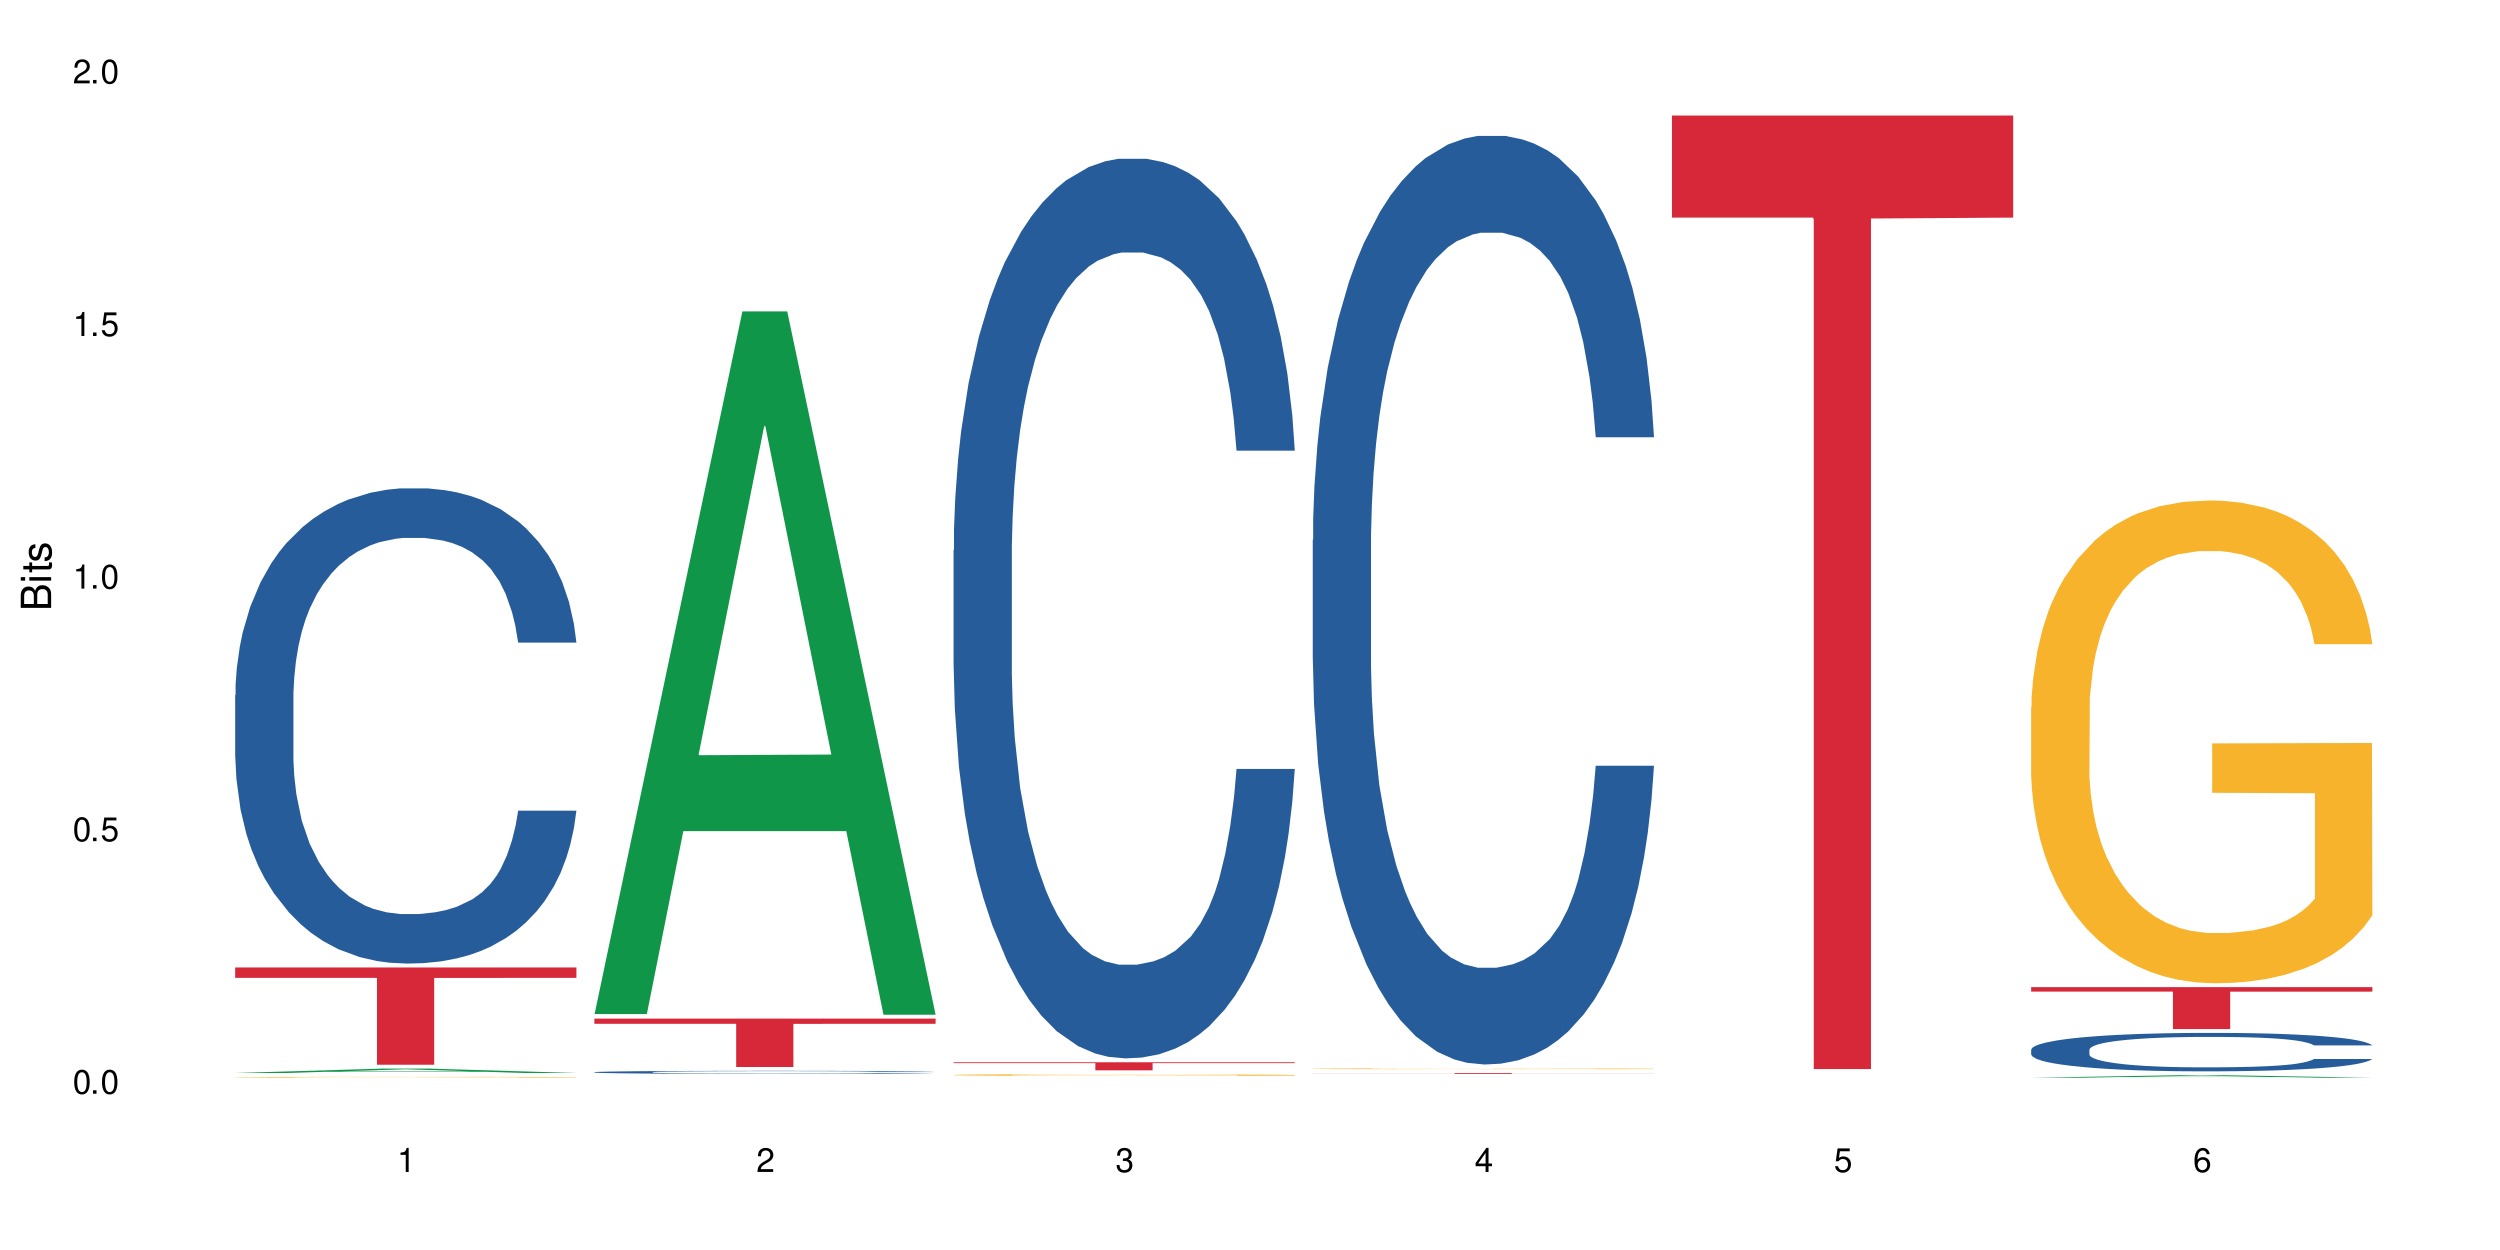
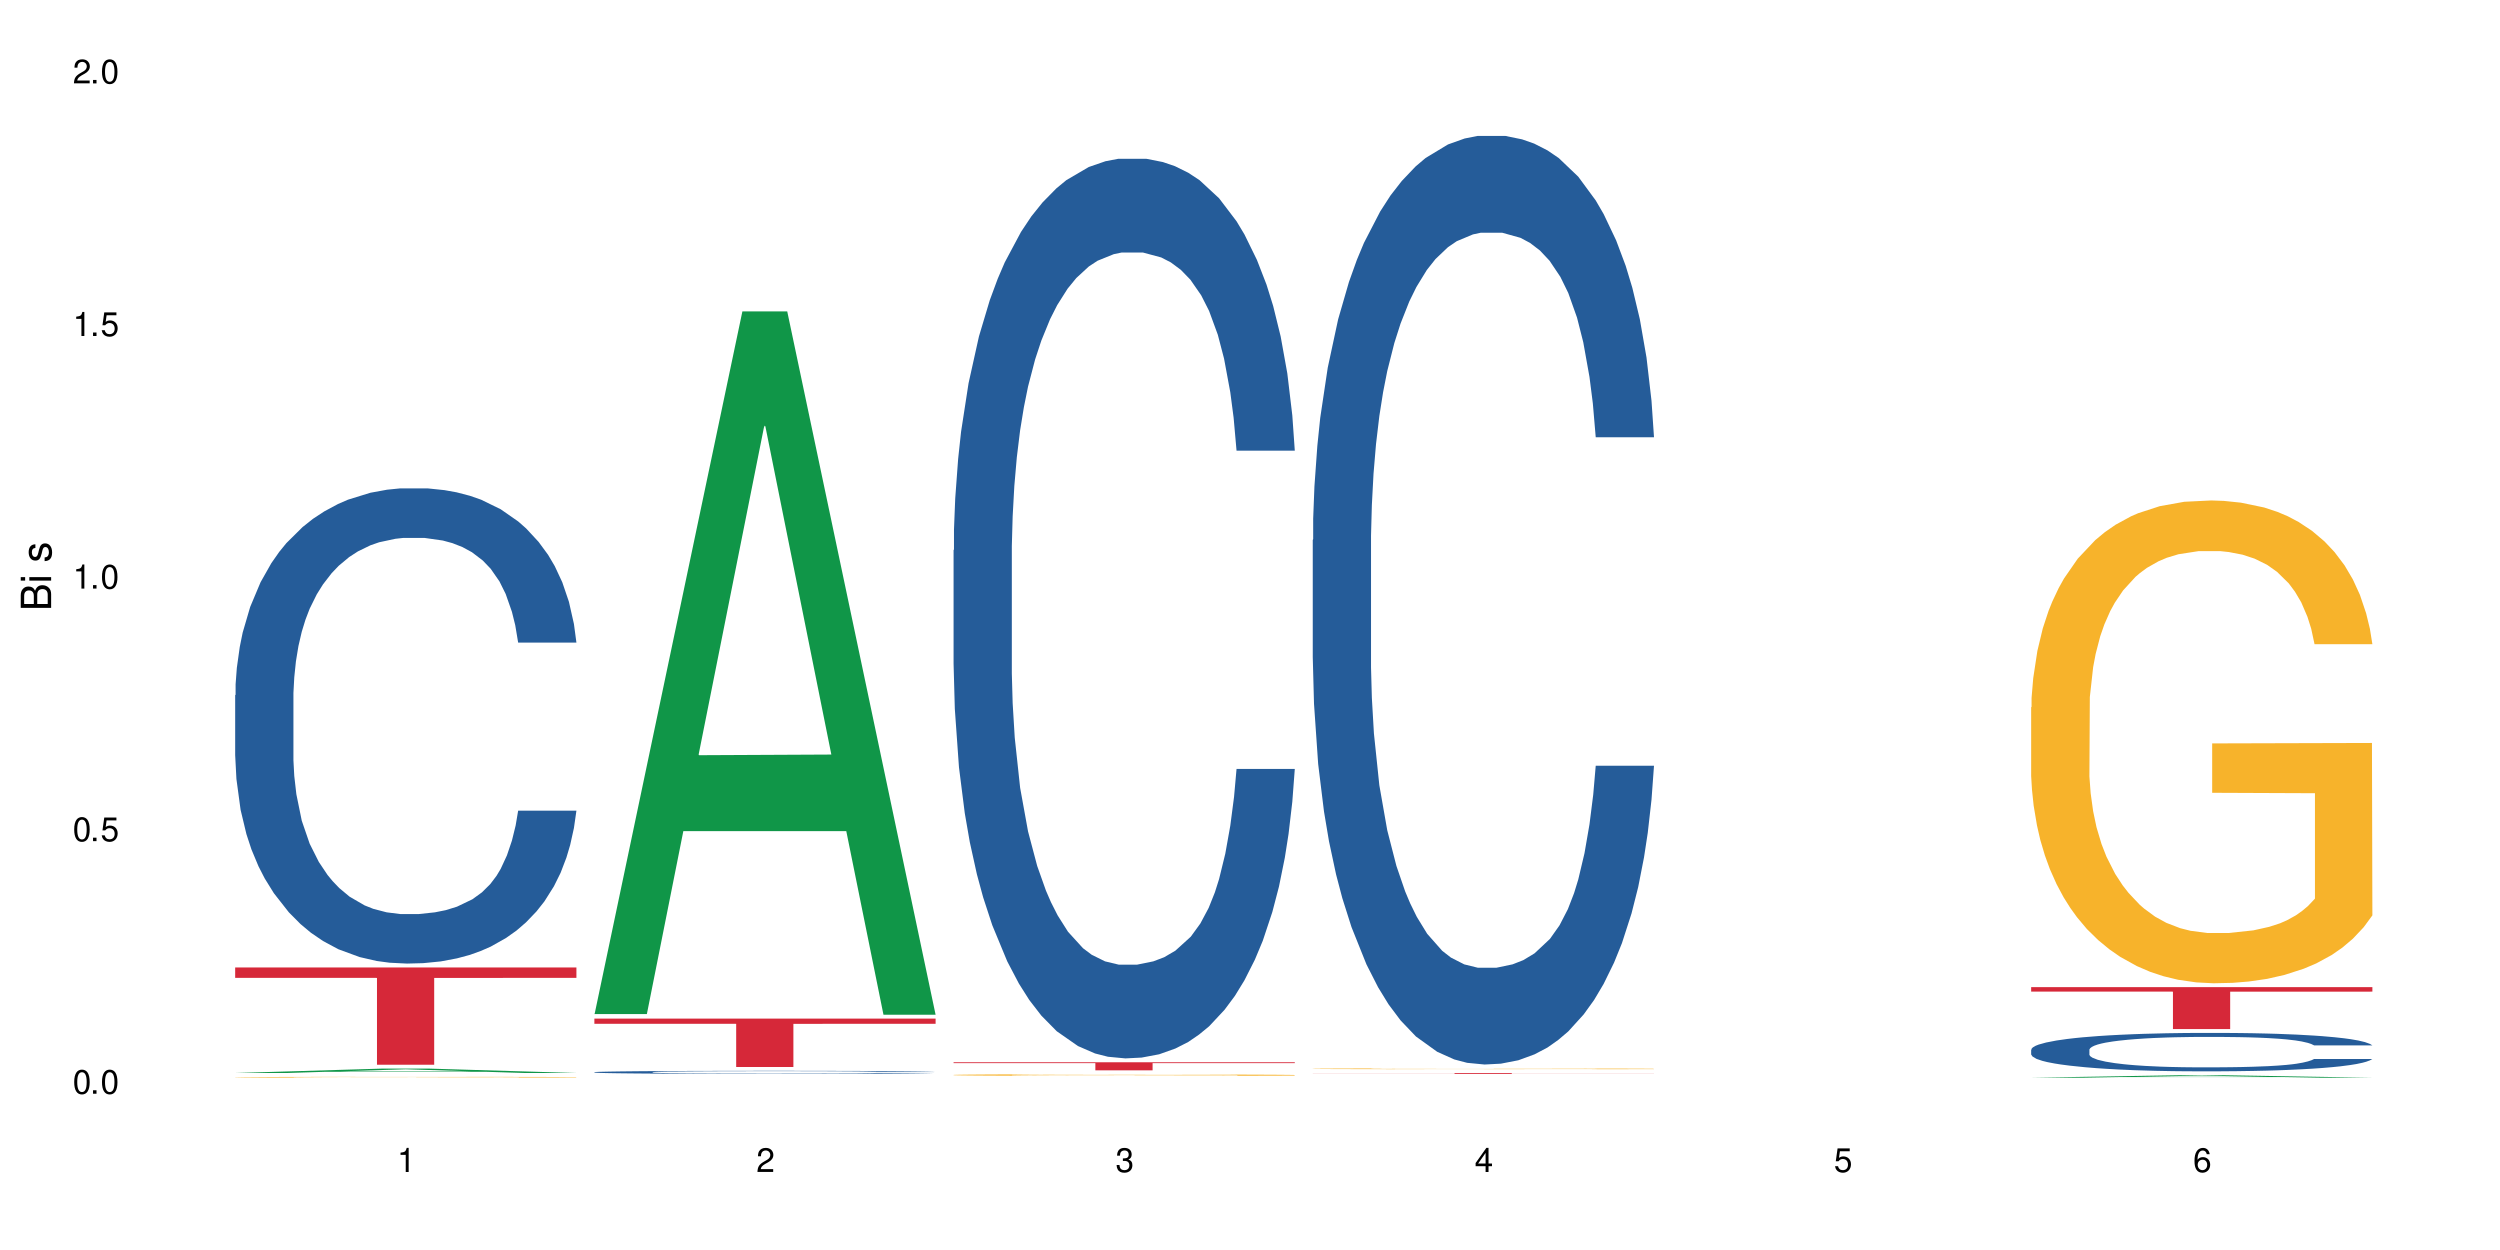
<svg xmlns="http://www.w3.org/2000/svg" xmlns:xlink="http://www.w3.org/1999/xlink" width="720" height="360" viewBox="0 0 720 360">
  <defs>
    <g>
      <g id="glyph-0-0">
</g>
      <g id="glyph-0-1">
        <path d="M 2.641 -6.938 C 2 -6.938 1.422 -6.656 1.078 -6.172 C 0.641 -5.562 0.406 -4.641 0.406 -3.359 C 0.406 -1.016 1.188 0.219 2.641 0.219 C 4.078 0.219 4.859 -1.016 4.859 -3.297 C 4.859 -4.641 4.656 -5.547 4.203 -6.172 C 3.844 -6.656 3.281 -6.938 2.641 -6.938 Z M 2.641 -6.188 C 3.547 -6.188 4 -5.25 4 -3.375 C 4 -1.406 3.562 -0.484 2.625 -0.484 C 1.734 -0.484 1.281 -1.438 1.281 -3.344 C 1.281 -5.25 1.734 -6.188 2.641 -6.188 Z M 2.641 -6.188 " />
      </g>
      <g id="glyph-0-2">
        <path d="M 1.828 -1 L 0.828 -1 L 0.828 0 L 1.828 0 Z M 1.828 -1 " />
      </g>
      <g id="glyph-0-3">
        <path d="M 4.562 -6.797 L 1.062 -6.797 L 0.547 -3.094 L 1.328 -3.094 C 1.719 -3.562 2.047 -3.734 2.578 -3.734 C 3.484 -3.734 4.062 -3.109 4.062 -2.094 C 4.062 -1.125 3.484 -0.531 2.578 -0.531 C 1.828 -0.531 1.375 -0.906 1.188 -1.672 L 0.328 -1.672 C 0.453 -1.109 0.547 -0.844 0.75 -0.594 C 1.125 -0.078 1.828 0.219 2.594 0.219 C 3.969 0.219 4.922 -0.781 4.922 -2.219 C 4.922 -3.562 4.031 -4.484 2.719 -4.484 C 2.25 -4.484 1.859 -4.359 1.469 -4.062 L 1.734 -5.969 L 4.562 -5.969 Z M 4.562 -6.797 " />
      </g>
      <g id="glyph-0-4">
        <path d="M 2.484 -4.938 L 2.484 0 L 3.328 0 L 3.328 -6.938 L 2.766 -6.938 C 2.469 -5.875 2.281 -5.734 0.984 -5.562 L 0.984 -4.938 Z M 2.484 -4.938 " />
      </g>
      <g id="glyph-0-5">
        <path d="M 4.859 -0.828 L 1.281 -0.828 C 1.359 -1.406 1.672 -1.781 2.5 -2.281 L 3.469 -2.828 C 4.406 -3.344 4.906 -4.062 4.906 -4.906 C 4.906 -5.484 4.672 -6.031 4.266 -6.406 C 3.859 -6.766 3.375 -6.938 2.719 -6.938 C 1.859 -6.938 1.219 -6.625 0.844 -6.031 C 0.609 -5.672 0.5 -5.234 0.484 -4.531 L 1.328 -4.531 C 1.359 -5.016 1.406 -5.281 1.531 -5.516 C 1.75 -5.938 2.188 -6.203 2.703 -6.203 C 3.469 -6.203 4.031 -5.641 4.031 -4.891 C 4.031 -4.344 3.719 -3.859 3.125 -3.516 L 2.234 -3 C 0.812 -2.172 0.406 -1.531 0.328 -0.016 L 4.859 -0.016 Z M 4.859 -0.828 " />
      </g>
      <g id="glyph-0-6">
        <path d="M 2.125 -3.188 L 2.578 -3.188 C 3.5 -3.188 3.984 -2.766 3.984 -1.922 C 3.984 -1.062 3.469 -0.531 2.594 -0.531 C 1.656 -0.531 1.203 -1 1.156 -2.016 L 0.312 -2.016 C 0.344 -1.453 0.438 -1.094 0.609 -0.781 C 0.953 -0.109 1.625 0.219 2.547 0.219 C 3.953 0.219 4.859 -0.625 4.859 -1.938 C 4.859 -2.828 4.516 -3.297 3.703 -3.594 C 4.344 -3.844 4.656 -4.328 4.656 -5.031 C 4.656 -6.219 3.875 -6.938 2.578 -6.938 C 1.203 -6.938 0.484 -6.172 0.453 -4.703 L 1.297 -4.703 C 1.312 -5.125 1.344 -5.359 1.453 -5.578 C 1.641 -5.969 2.062 -6.203 2.594 -6.203 C 3.344 -6.203 3.797 -5.75 3.797 -5 C 3.797 -4.516 3.609 -4.219 3.25 -4.047 C 3.016 -3.953 2.703 -3.922 2.125 -3.906 Z M 2.125 -3.188 " />
      </g>
      <g id="glyph-0-7">
        <path d="M 3.141 -1.672 L 3.141 0 L 3.984 0 L 3.984 -1.672 L 4.984 -1.672 L 4.984 -2.438 L 3.984 -2.438 L 3.984 -6.938 L 3.359 -6.938 L 0.266 -2.578 L 0.266 -1.672 Z M 3.141 -2.438 L 1 -2.438 L 3.141 -5.5 Z M 3.141 -2.438 " />
      </g>
      <g id="glyph-0-8">
        <path d="M 4.781 -5.125 C 4.609 -6.266 3.891 -6.938 2.844 -6.938 C 2.094 -6.938 1.422 -6.578 1.031 -5.953 C 0.594 -5.266 0.406 -4.422 0.406 -3.172 C 0.406 -2 0.578 -1.25 0.984 -0.641 C 1.359 -0.078 1.953 0.219 2.703 0.219 C 3.984 0.219 4.922 -0.75 4.922 -2.094 C 4.922 -3.375 4.062 -4.281 2.844 -4.281 C 2.172 -4.281 1.641 -4.031 1.281 -3.516 C 1.281 -5.234 1.828 -6.188 2.797 -6.188 C 3.391 -6.188 3.797 -5.797 3.938 -5.125 Z M 2.734 -3.531 C 3.547 -3.531 4.062 -2.953 4.062 -2.031 C 4.062 -1.156 3.484 -0.531 2.703 -0.531 C 1.922 -0.531 1.328 -1.188 1.328 -2.078 C 1.328 -2.938 1.906 -3.531 2.734 -3.531 Z M 2.734 -3.531 " />
      </g>
      <g id="glyph-1-0">
</g>
      <g id="glyph-1-1">
        <path d="M 0 -0.953 L 0 -4.891 C 0 -5.719 -0.234 -6.344 -0.734 -6.797 C -1.188 -7.234 -1.812 -7.469 -2.5 -7.469 C -3.547 -7.469 -4.188 -7 -4.625 -5.875 C -4.984 -6.688 -5.625 -7.094 -6.531 -7.094 C -7.172 -7.094 -7.734 -6.859 -8.141 -6.391 C -8.562 -5.922 -8.75 -5.344 -8.75 -4.5 L -8.75 -0.953 Z M -4.984 -2.062 L -7.766 -2.062 L -7.766 -4.219 C -7.766 -4.844 -7.688 -5.203 -7.453 -5.5 C -7.219 -5.812 -6.859 -5.969 -6.375 -5.969 C -5.891 -5.969 -5.531 -5.812 -5.297 -5.5 C -5.062 -5.203 -4.984 -4.844 -4.984 -4.219 Z M -0.984 -2.062 L -4 -2.062 L -4 -4.781 C -4 -5.766 -3.438 -6.359 -2.484 -6.359 C -1.547 -6.359 -0.984 -5.766 -0.984 -4.781 Z M -0.984 -2.062 " />
      </g>
      <g id="glyph-1-2">
        <path d="M -6.281 -1.797 L -6.281 -0.797 L 0 -0.797 L 0 -1.797 Z M -8.75 -1.797 L -8.75 -0.797 L -7.484 -0.797 L -7.484 -1.797 Z M -8.75 -1.797 " />
      </g>
      <g id="glyph-1-3">
-         <path d="M -6.281 -3.047 L -6.281 -2.016 L -8.016 -2.016 L -8.016 -1.016 L -6.281 -1.016 L -6.281 -0.172 L -5.469 -0.172 L -5.469 -1.016 L -0.719 -1.016 C -0.078 -1.016 0.281 -1.453 0.281 -2.234 C 0.281 -2.5 0.25 -2.719 0.188 -3.047 L -0.641 -3.047 C -0.609 -2.906 -0.594 -2.766 -0.594 -2.562 C -0.594 -2.141 -0.719 -2.016 -1.156 -2.016 L -5.469 -2.016 L -5.469 -3.047 Z M -6.281 -3.047 " />
-       </g>
+         </g>
      <g id="glyph-1-4">
        <path d="M -4.531 -5.25 C -5.766 -5.25 -6.469 -4.422 -6.469 -2.969 C -6.469 -1.516 -5.719 -0.562 -4.547 -0.562 C -3.562 -0.562 -3.094 -1.062 -2.734 -2.562 L -2.516 -3.484 C -2.344 -4.188 -2.094 -4.469 -1.641 -4.469 C -1.047 -4.469 -0.641 -3.875 -0.641 -3 C -0.641 -2.453 -0.797 -2 -1.062 -1.75 C -1.25 -1.594 -1.422 -1.531 -1.875 -1.469 L -1.875 -0.406 C -0.422 -0.453 0.281 -1.266 0.281 -2.922 C 0.281 -4.5 -0.5 -5.516 -1.719 -5.516 C -2.656 -5.516 -3.172 -4.984 -3.469 -3.734 L -3.703 -2.766 C -3.891 -1.953 -4.156 -1.609 -4.594 -1.609 C -5.188 -1.609 -5.547 -2.125 -5.547 -2.938 C -5.547 -3.75 -5.203 -4.172 -4.531 -4.203 Z M -4.531 -5.25 " />
      </g>
    </g>
  </defs>
  <rect x="-72" y="-36" width="864" height="432" fill="rgb(100%, 100%, 100%)" fill-opacity="1" />
  <path fill-rule="nonzero" fill="rgb(6.275%, 58.824%, 28.235%)" fill-opacity="1" d="M 67.73 309.02 L 67.836 309.02 L 110.359 307.75 L 123.273 307.75 L 166.008 309.02 L 150.992 309.02 L 140.281 308.688 L 93.352 308.688 L 82.852 309.02 L 67.73 309.02 L 97.863 308.551 L 135.977 308.551 L 116.973 307.957 L 116.766 307.957 L 116.555 307.961 L 97.758 308.551 L 97.863 308.551 Z M 67.73 309.02 " />
  <path fill-rule="nonzero" fill="rgb(14.51%, 36.078%, 60%)" fill-opacity="1" d="M 67.73 200.203 L 67.852 200.078 L 67.852 197.074 L 68.211 192.324 L 69.051 186.316 L 69.887 182.191 L 72.047 174.809 L 75.043 167.68 L 78.156 162.176 L 80.434 158.922 L 82.473 156.422 L 87.145 151.793 L 90.145 149.414 L 93.379 147.289 L 97.332 145.164 L 100.211 143.91 L 106.684 141.91 L 111.477 141.035 L 115.191 140.66 L 123.223 140.66 L 128.016 141.16 L 131.492 141.785 L 135.324 142.785 L 138.562 143.91 L 144.195 146.664 L 149.227 150.168 L 151.504 152.168 L 155.102 156.047 L 157.855 159.797 L 159.773 163.051 L 161.934 167.68 L 163.848 173.309 L 165.289 179.688 L 166.008 185.066 L 149.227 185.066 L 148.391 180.062 L 147.43 176.188 L 145.633 171.059 L 143.836 167.43 L 141.316 163.801 L 139.039 161.426 L 135.926 159.047 L 133.168 157.547 L 130.293 156.422 L 127.535 155.672 L 122.262 154.922 L 116.148 154.922 L 113.871 155.172 L 109.199 156.172 L 106.684 157.047 L 103.086 158.797 L 100.57 160.426 L 97.574 162.926 L 95.535 165.051 L 93.02 168.305 L 91.223 171.184 L 89.184 175.309 L 87.984 178.438 L 86.906 181.941 L 85.949 186.066 L 85.23 190.445 L 84.75 195.074 L 84.508 199.578 L 84.508 218.969 L 84.75 223.469 L 85.348 228.723 L 86.906 236.355 L 89.184 242.984 L 91.82 248.238 L 94.336 251.992 L 95.777 253.742 L 97.691 255.746 L 100.688 258.246 L 105.004 260.75 L 107.52 261.75 L 111.355 262.75 L 115.312 263.25 L 120.586 263.25 L 125.258 262.75 L 128.375 262.125 L 131.609 261.125 L 136.043 258.996 L 138.801 256.996 L 141.199 254.617 L 142.996 252.242 L 144.195 250.242 L 145.992 246.363 L 147.43 242.109 L 148.508 237.73 L 149.227 233.477 L 166.008 233.477 L 165.289 238.48 L 164.207 243.359 L 163.129 246.988 L 161.453 251.367 L 159.535 255.242 L 156.777 259.621 L 154.5 262.5 L 151.504 265.625 L 148.75 268.004 L 145.754 270.129 L 141.316 272.633 L 138.441 273.883 L 135.324 275.008 L 131.609 276.008 L 126.938 276.887 L 121.902 277.387 L 117.227 277.512 L 112.195 277.262 L 108.48 276.762 L 103.566 275.633 L 97.453 273.383 L 93.02 271.004 L 89.543 268.629 L 86.547 266.129 L 83.191 262.75 L 78.875 257.246 L 76.238 252.992 L 74.441 249.488 L 72.406 244.609 L 70.969 240.234 L 69.289 233.227 L 68.09 224.348 L 67.73 217.465 Z M 67.73 200.203 " />
  <path fill-rule="nonzero" fill="rgb(96.863%, 70.196%, 16.863%)" fill-opacity="1" d="M 67.73 310.242 L 67.852 310.242 L 67.852 310.234 L 68.332 310.227 L 69.527 310.211 L 71.086 310.199 L 72.766 310.191 L 73.844 310.188 L 75.641 310.18 L 77.199 310.176 L 81.152 310.164 L 86.188 310.152 L 88.945 310.148 L 92.059 310.145 L 96.496 310.141 L 98.531 310.141 L 104.766 310.137 L 111.836 310.133 L 123.223 310.133 L 128.133 310.137 L 134.848 310.137 L 138.68 310.141 L 141.676 310.141 L 144.793 310.145 L 148.629 310.148 L 152.223 310.156 L 155.102 310.16 L 157.977 310.168 L 160.375 310.176 L 162.41 310.184 L 164.207 310.191 L 165.289 310.199 L 166.008 310.207 L 149.348 310.207 L 148.391 310.199 L 147.309 310.195 L 143.715 310.18 L 141.918 310.176 L 138.562 310.172 L 135.684 310.168 L 132.09 310.164 L 128.613 310.16 L 110.156 310.16 L 106.801 310.164 L 104.406 310.164 L 101.047 310.168 L 99.012 310.172 L 97.812 310.172 L 94.219 310.18 L 91.82 310.188 L 90.504 310.191 L 88.824 310.199 L 87.625 310.203 L 86.309 310.215 L 85.59 310.219 L 84.629 310.234 L 84.508 310.277 L 84.871 310.285 L 85.59 310.293 L 86.547 310.301 L 87.984 310.312 L 89.422 310.316 L 91.941 310.328 L 94.098 310.332 L 95.777 310.336 L 99.012 310.344 L 100.328 310.344 L 103.445 310.348 L 106.684 310.352 L 110.637 310.355 L 113.633 310.355 L 118.426 310.359 L 124.539 310.359 L 131.73 310.355 L 136.285 310.355 L 139.398 310.352 L 141.438 310.352 L 143.953 310.348 L 145.754 310.348 L 147.43 310.344 L 149.469 310.34 L 149.469 310.285 L 119.863 310.285 L 119.863 310.258 L 165.887 310.258 L 166.008 310.348 L 163.488 310.355 L 160.375 310.359 L 157.379 310.363 L 154.262 310.367 L 149.828 310.375 L 146.23 310.375 L 140.719 310.379 L 135.684 310.383 L 110.039 310.383 L 105.844 310.379 L 102.008 310.379 L 98.172 310.375 L 93.379 310.371 L 90.262 310.367 L 87.027 310.359 L 83.789 310.355 L 80.914 310.348 L 77.078 310.34 L 75.043 310.332 L 73.125 310.324 L 71.688 310.316 L 70.367 310.309 L 69.41 310.301 L 68.449 310.293 L 67.969 310.285 L 67.73 310.277 Z M 67.73 310.242 " />
  <path fill-rule="nonzero" fill="rgb(83.922%, 15.686%, 22.353%)" fill-opacity="1" d="M 67.73 278.625 L 166.008 278.625 L 166.008 281.621 L 125.047 281.648 L 125.047 306.637 L 108.57 306.637 L 108.57 281.676 L 108.332 281.621 L 67.73 281.621 Z M 67.73 278.625 " />
  <path fill-rule="nonzero" fill="rgb(6.275%, 58.824%, 28.235%)" fill-opacity="1" d="M 171.18 292.059 L 171.285 291.867 L 213.809 89.684 L 226.723 89.684 L 269.453 292.25 L 254.441 292.25 L 243.73 239.375 L 196.797 239.375 L 186.297 292.059 L 171.18 292.059 L 201.312 217.5 L 239.426 217.309 L 220.422 122.781 L 220.211 122.59 L 220 123.16 L 201.207 217.309 L 201.312 217.5 Z M 171.18 292.059 " />
  <path fill-rule="nonzero" fill="rgb(14.51%, 36.078%, 60%)" fill-opacity="1" d="M 171.18 308.781 L 171.297 308.781 L 171.297 308.762 L 171.66 308.73 L 172.496 308.691 L 173.336 308.668 L 175.492 308.621 L 178.488 308.574 L 181.605 308.539 L 183.883 308.516 L 185.922 308.5 L 190.594 308.473 L 193.59 308.457 L 196.828 308.441 L 200.781 308.43 L 203.656 308.422 L 210.129 308.41 L 214.922 308.402 L 218.641 308.398 L 226.668 308.398 L 231.461 308.402 L 234.938 308.406 L 238.773 308.414 L 242.008 308.422 L 247.641 308.438 L 252.676 308.461 L 254.953 308.473 L 258.547 308.5 L 261.305 308.523 L 263.223 308.543 L 265.379 308.574 L 267.297 308.609 L 268.734 308.652 L 269.453 308.684 L 252.676 308.684 L 251.836 308.652 L 250.879 308.629 L 249.082 308.594 L 247.281 308.57 L 244.766 308.547 L 242.488 308.535 L 239.371 308.52 L 236.617 308.508 L 233.738 308.5 L 230.984 308.496 L 225.711 308.492 L 217.32 308.492 L 212.645 308.5 L 210.129 308.504 L 206.535 308.516 L 204.016 308.527 L 201.02 308.543 L 198.984 308.559 L 196.469 308.578 L 194.668 308.598 L 192.633 308.621 L 191.434 308.641 L 190.355 308.664 L 189.395 308.691 L 188.676 308.719 L 188.199 308.75 L 187.957 308.777 L 187.957 308.902 L 188.199 308.93 L 188.797 308.965 L 190.355 309.016 L 192.633 309.055 L 195.27 309.09 L 197.785 309.113 L 199.223 309.125 L 201.141 309.137 L 204.137 309.152 L 208.453 309.172 L 210.969 309.176 L 214.805 309.184 L 218.758 309.188 L 224.031 309.188 L 228.707 309.184 L 231.82 309.18 L 235.059 309.172 L 239.492 309.16 L 242.25 309.145 L 244.645 309.133 L 246.445 309.117 L 247.641 309.102 L 249.441 309.078 L 250.879 309.051 L 251.957 309.023 L 252.676 308.996 L 269.453 308.996 L 268.734 309.027 L 267.656 309.059 L 266.578 309.082 L 264.898 309.109 L 262.984 309.137 L 260.227 309.164 L 257.949 309.18 L 254.953 309.203 L 252.195 309.215 L 249.199 309.23 L 244.766 309.246 L 241.891 309.254 L 238.773 309.262 L 235.059 309.27 L 230.383 309.273 L 225.352 309.277 L 215.645 309.277 L 211.926 309.273 L 207.012 309.266 L 200.902 309.25 L 196.469 309.234 L 192.992 309.223 L 189.996 309.203 L 186.641 309.184 L 182.324 309.148 L 179.688 309.121 L 177.891 309.098 L 175.852 309.066 L 174.414 309.039 L 172.738 308.992 L 171.539 308.938 L 171.18 308.895 Z M 171.18 308.781 " />
  <path fill-rule="nonzero" fill="rgb(83.922%, 15.686%, 22.353%)" fill-opacity="1" d="M 171.18 293.363 L 269.453 293.363 L 269.453 294.852 L 228.496 294.867 L 228.496 307.289 L 212.02 307.289 L 212.02 294.879 L 211.777 294.852 L 171.18 294.852 Z M 171.18 293.363 " />
  <path fill-rule="nonzero" fill="rgb(14.51%, 36.078%, 60%)" fill-opacity="1" d="M 274.629 158.457 L 274.746 158.223 L 274.746 152.535 L 275.105 143.539 L 275.945 132.168 L 276.785 124.355 L 278.941 110.383 L 281.938 96.883 L 285.055 86.461 L 287.332 80.305 L 289.367 75.566 L 294.043 66.805 L 297.039 62.305 L 300.273 58.277 L 304.23 54.254 L 307.105 51.883 L 313.578 48.094 L 318.371 46.438 L 322.086 45.727 L 330.117 45.727 L 334.91 46.672 L 338.387 47.859 L 342.223 49.754 L 345.457 51.883 L 351.09 57.094 L 356.125 63.727 L 358.402 67.516 L 361.996 74.855 L 364.754 81.961 L 366.672 88.117 L 368.828 96.883 L 370.746 107.539 L 372.184 119.617 L 372.902 129.801 L 356.125 129.801 L 355.285 120.328 L 354.324 112.984 L 352.527 103.277 L 350.73 96.406 L 348.215 89.539 L 345.938 85.039 L 342.82 80.539 L 340.062 77.699 L 337.188 75.566 L 334.43 74.145 L 329.156 72.727 L 323.047 72.727 L 320.77 73.199 L 316.094 75.094 L 313.578 76.75 L 309.98 80.066 L 307.465 83.145 L 304.469 87.883 L 302.434 91.906 L 299.914 98.066 L 298.117 103.512 L 296.078 111.328 L 294.883 117.25 L 293.801 123.879 L 292.844 131.695 L 292.125 139.984 L 291.645 148.746 L 291.406 157.273 L 291.406 193.98 L 291.645 202.508 L 292.246 212.453 L 293.801 226.902 L 296.078 239.453 L 298.715 249.402 L 301.234 256.504 L 302.672 259.82 L 304.59 263.609 L 307.586 268.348 L 311.898 273.082 L 314.418 274.977 L 318.25 276.871 L 322.207 277.82 L 327.48 277.82 L 332.152 276.871 L 335.27 275.688 L 338.508 273.793 L 342.941 269.77 L 345.695 265.98 L 348.094 261.48 L 349.891 256.98 L 351.09 253.191 L 352.887 245.848 L 354.324 237.797 L 355.406 229.508 L 356.125 221.453 L 372.902 221.453 L 372.184 230.93 L 371.105 240.164 L 370.027 247.031 L 368.348 255.32 L 366.43 262.664 L 363.676 270.953 L 361.398 276.398 L 358.402 282.32 L 355.645 286.82 L 352.648 290.848 L 348.215 295.582 L 345.336 297.949 L 342.223 300.082 L 338.508 301.977 L 333.832 303.637 L 328.797 304.582 L 324.125 304.82 L 319.09 304.344 L 315.375 303.398 L 310.461 301.266 L 304.348 297.004 L 299.914 292.504 L 296.438 288.004 L 293.441 283.266 L 290.086 276.871 L 285.773 266.453 L 283.137 258.398 L 281.34 251.77 L 279.301 242.531 L 277.863 234.242 L 276.184 220.98 L 274.988 204.164 L 274.629 191.141 Z M 274.629 158.457 " />
  <path fill-rule="nonzero" fill="rgb(96.863%, 70.196%, 16.863%)" fill-opacity="1" d="M 274.629 309.582 L 274.746 309.582 L 274.746 309.57 L 275.227 309.551 L 276.426 309.523 L 277.984 309.504 L 279.66 309.484 L 280.738 309.477 L 282.535 309.465 L 284.094 309.453 L 288.051 309.434 L 293.082 309.414 L 295.84 309.406 L 298.957 309.402 L 303.391 309.391 L 305.43 309.391 L 311.66 309.383 L 318.73 309.379 L 326.52 309.375 L 330.117 309.379 L 335.031 309.379 L 341.742 309.383 L 345.578 309.387 L 348.574 309.391 L 351.688 309.398 L 355.523 309.406 L 359.121 309.418 L 361.996 309.426 L 364.871 309.441 L 367.27 309.453 L 369.309 309.469 L 371.105 309.488 L 372.184 309.504 L 372.902 309.52 L 356.242 309.52 L 355.285 309.504 L 354.207 309.492 L 352.41 309.477 L 350.609 309.465 L 348.812 309.457 L 345.457 309.445 L 342.582 309.441 L 338.984 309.434 L 335.512 309.43 L 331.555 309.426 L 322.805 309.426 L 317.055 309.43 L 313.699 309.434 L 311.301 309.438 L 307.945 309.441 L 305.906 309.449 L 304.707 309.453 L 301.113 309.465 L 298.715 309.477 L 297.398 309.484 L 295.719 309.5 L 294.523 309.512 L 293.203 309.527 L 292.484 309.543 L 291.527 309.57 L 291.406 309.648 L 291.766 309.664 L 292.484 309.684 L 293.441 309.699 L 294.883 309.715 L 296.32 309.727 L 298.836 309.746 L 300.992 309.758 L 302.672 309.766 L 305.906 309.777 L 307.227 309.781 L 310.34 309.789 L 313.578 309.793 L 317.531 309.801 L 320.527 309.801 L 325.324 309.805 L 331.434 309.805 L 338.625 309.801 L 343.18 309.797 L 346.297 309.793 L 348.332 309.793 L 350.852 309.785 L 352.648 309.781 L 354.324 309.777 L 356.363 309.77 L 356.363 309.664 L 326.762 309.664 L 326.762 309.617 L 372.781 309.617 L 372.902 309.785 L 370.387 309.797 L 367.27 309.809 L 364.273 309.816 L 361.156 309.824 L 356.723 309.832 L 353.129 309.84 L 347.613 309.844 L 342.582 309.848 L 337.309 309.852 L 316.934 309.852 L 312.738 309.848 L 308.902 309.844 L 305.07 309.836 L 300.273 309.828 L 297.16 309.82 L 293.922 309.812 L 290.688 309.801 L 287.809 309.789 L 285.895 309.777 L 283.977 309.77 L 281.938 309.754 L 280.02 309.742 L 278.582 309.727 L 277.262 309.711 L 276.305 309.699 L 275.348 309.68 L 274.867 309.664 L 274.629 309.648 Z M 274.629 309.582 " />
  <path fill-rule="nonzero" fill="rgb(83.922%, 15.686%, 22.353%)" fill-opacity="1" d="M 274.629 305.934 L 372.902 305.934 L 372.902 306.18 L 331.945 306.184 L 331.945 308.262 L 315.465 308.262 L 315.465 306.188 L 315.227 306.18 L 274.629 306.18 Z M 274.629 305.934 " />
  <path fill-rule="nonzero" fill="rgb(14.51%, 36.078%, 60%)" fill-opacity="1" d="M 378.074 155.512 L 378.195 155.266 L 378.195 149.398 L 378.555 140.109 L 379.395 128.379 L 380.23 120.312 L 382.391 105.887 L 385.387 91.953 L 388.5 81.199 L 390.777 74.844 L 392.816 69.953 L 397.492 60.91 L 400.488 56.266 L 403.723 52.109 L 407.676 47.953 L 410.555 45.508 L 417.027 41.598 L 421.82 39.887 L 425.535 39.152 L 433.566 39.152 L 438.359 40.133 L 441.836 41.352 L 445.668 43.309 L 448.906 45.508 L 454.539 50.887 L 459.57 57.73 L 461.848 61.645 L 465.445 69.219 L 468.199 76.555 L 470.117 82.91 L 472.277 91.953 L 474.191 102.953 L 475.633 115.422 L 476.352 125.934 L 459.57 125.934 L 458.734 116.156 L 457.773 108.578 L 455.977 98.555 L 454.18 91.465 L 451.66 84.375 L 449.383 79.73 L 446.27 75.086 L 443.512 72.152 L 440.637 69.953 L 437.879 68.488 L 432.605 67.02 L 426.492 67.02 L 424.215 67.508 L 419.543 69.465 L 417.027 71.176 L 413.43 74.598 L 410.914 77.777 L 407.918 82.664 L 405.879 86.82 L 403.363 93.176 L 401.566 98.801 L 399.527 106.867 L 398.328 112.977 L 397.25 119.82 L 396.293 127.891 L 395.574 136.445 L 395.094 145.488 L 394.855 154.289 L 394.855 192.18 L 395.094 200.98 L 395.691 211.246 L 397.25 226.156 L 399.527 239.113 L 402.164 249.379 L 404.68 256.715 L 406.121 260.137 L 408.035 264.047 L 411.035 268.938 L 415.348 273.824 L 417.863 275.781 L 421.699 277.738 L 425.656 278.715 L 430.93 278.715 L 435.602 277.738 L 438.719 276.516 L 441.953 274.559 L 446.387 270.402 L 449.145 266.492 L 451.543 261.848 L 453.34 257.203 L 454.539 253.293 L 456.336 245.715 L 457.773 237.402 L 458.852 228.848 L 459.57 220.535 L 476.352 220.535 L 475.633 230.312 L 474.555 239.848 L 473.473 246.938 L 471.797 255.492 L 469.879 263.07 L 467.121 271.625 L 464.844 277.246 L 461.848 283.359 L 459.094 288.004 L 456.098 292.16 L 451.66 297.047 L 448.785 299.492 L 445.668 301.691 L 441.953 303.648 L 437.281 305.359 L 432.246 306.336 L 427.574 306.582 L 422.539 306.094 L 418.824 305.117 L 413.91 302.914 L 407.797 298.516 L 403.363 293.871 L 399.887 289.227 L 396.891 284.336 L 393.535 277.738 L 389.223 266.98 L 386.586 258.668 L 384.785 251.824 L 382.75 242.293 L 381.312 233.734 L 379.633 220.047 L 378.434 202.691 L 378.074 189.246 Z M 378.074 155.512 " />
  <path fill-rule="nonzero" fill="rgb(96.863%, 70.196%, 16.863%)" fill-opacity="1" d="M 378.074 307.801 L 378.195 307.801 L 378.195 307.797 L 378.676 307.785 L 379.871 307.77 L 381.43 307.758 L 383.109 307.75 L 384.188 307.746 L 385.984 307.738 L 387.543 307.734 L 391.496 307.723 L 396.531 307.715 L 399.289 307.711 L 402.402 307.707 L 406.84 307.703 L 408.875 307.703 L 415.109 307.699 L 422.18 307.695 L 438.48 307.695 L 445.191 307.699 L 449.023 307.699 L 452.02 307.703 L 455.137 307.707 L 458.973 307.711 L 462.566 307.715 L 465.445 307.723 L 468.32 307.727 L 470.719 307.734 L 472.754 307.742 L 474.555 307.754 L 475.633 307.762 L 476.352 307.77 L 459.691 307.77 L 458.734 307.762 L 457.652 307.754 L 455.855 307.746 L 452.262 307.738 L 448.906 307.73 L 446.027 307.727 L 442.434 307.723 L 435.004 307.723 L 432.605 307.719 L 426.254 307.719 L 420.5 307.723 L 417.145 307.723 L 414.75 307.727 L 411.395 307.73 L 409.355 307.73 L 408.156 307.734 L 404.562 307.742 L 402.164 307.746 L 400.848 307.75 L 399.168 307.758 L 397.969 307.766 L 396.652 307.773 L 395.934 307.781 L 394.973 307.793 L 394.855 307.836 L 395.215 307.844 L 395.934 307.852 L 396.891 307.859 L 399.766 307.875 L 402.285 307.883 L 404.441 307.891 L 406.121 307.895 L 409.355 307.898 L 410.672 307.902 L 413.789 307.906 L 417.027 307.91 L 420.98 307.91 L 423.977 307.914 L 442.074 307.914 L 446.629 307.91 L 449.746 307.91 L 451.781 307.906 L 454.297 307.906 L 456.098 307.902 L 457.773 307.902 L 459.812 307.898 L 459.812 307.844 L 430.211 307.844 L 430.211 307.816 L 476.23 307.816 L 476.352 307.906 L 473.832 307.91 L 470.719 307.918 L 467.723 307.922 L 464.605 307.926 L 460.172 307.93 L 456.574 307.934 L 451.062 307.934 L 446.027 307.938 L 440.754 307.938 L 436.082 307.941 L 430.57 307.941 L 425.656 307.938 L 416.188 307.938 L 408.516 307.93 L 403.723 307.926 L 400.605 307.922 L 397.371 307.918 L 394.133 307.914 L 391.258 307.906 L 389.34 307.902 L 387.422 307.895 L 385.387 307.891 L 383.469 307.883 L 382.031 307.875 L 380.711 307.867 L 379.754 307.859 L 378.793 307.848 L 378.316 307.84 L 378.074 307.836 Z M 378.074 307.801 " />
  <path fill-rule="nonzero" fill="rgb(83.922%, 15.686%, 22.353%)" fill-opacity="1" d="M 378.074 309.051 L 476.352 309.051 L 476.352 309.078 L 435.391 309.078 L 435.391 309.297 L 418.914 309.297 L 418.914 309.078 L 378.074 309.078 Z M 378.074 309.051 " />
-   <path fill-rule="nonzero" fill="rgb(83.922%, 15.686%, 22.353%)" fill-opacity="1" d="M 481.523 33.277 L 579.797 33.277 L 579.797 62.672 L 538.84 62.93 L 538.84 307.887 L 522.363 307.887 L 522.363 63.188 L 522.121 62.672 L 481.523 62.672 Z M 481.523 33.277 " />
  <path fill-rule="nonzero" fill="rgb(6.275%, 58.824%, 28.235%)" fill-opacity="1" d="M 584.973 310.383 L 585.074 310.383 L 627.598 309.66 L 640.512 309.66 L 683.246 310.383 L 668.23 310.383 L 657.523 310.195 L 610.59 310.195 L 600.09 310.383 L 584.973 310.383 L 615.105 310.117 L 653.219 310.117 L 634.215 309.777 L 634.004 309.777 L 633.793 309.781 L 615 310.117 L 615.105 310.117 Z M 584.973 310.383 " />
  <path fill-rule="nonzero" fill="rgb(14.51%, 36.078%, 60%)" fill-opacity="1" d="M 584.973 302.297 L 585.09 302.285 L 585.09 302.043 L 585.449 301.656 L 586.289 301.172 L 587.129 300.84 L 589.285 300.242 L 592.281 299.664 L 595.398 299.219 L 597.676 298.957 L 599.711 298.754 L 604.387 298.379 L 607.383 298.188 L 610.617 298.016 L 614.574 297.844 L 617.449 297.742 L 623.922 297.582 L 628.715 297.512 L 632.43 297.48 L 640.461 297.48 L 645.254 297.52 L 648.73 297.57 L 652.566 297.652 L 655.801 297.742 L 661.434 297.965 L 666.469 298.25 L 668.746 298.41 L 672.34 298.723 L 675.098 299.027 L 677.016 299.289 L 679.172 299.664 L 681.09 300.121 L 682.527 300.637 L 683.246 301.07 L 666.469 301.07 L 665.629 300.668 L 664.672 300.352 L 662.871 299.938 L 661.074 299.645 L 658.559 299.352 L 656.281 299.16 L 653.164 298.965 L 650.406 298.844 L 647.531 298.754 L 644.773 298.695 L 639.504 298.633 L 633.391 298.633 L 631.113 298.652 L 626.438 298.734 L 623.922 298.805 L 620.328 298.945 L 617.809 299.078 L 614.812 299.281 L 612.777 299.453 L 610.258 299.715 L 608.461 299.949 L 606.426 300.281 L 605.227 300.535 L 604.148 300.816 L 603.188 301.152 L 602.469 301.508 L 601.988 301.879 L 601.75 302.246 L 601.75 303.812 L 601.988 304.176 L 602.59 304.602 L 604.148 305.219 L 606.426 305.754 L 609.059 306.18 L 611.578 306.484 L 613.016 306.625 L 614.934 306.789 L 617.93 306.988 L 622.242 307.191 L 624.762 307.273 L 628.598 307.355 L 632.551 307.395 L 637.824 307.395 L 642.5 307.355 L 645.613 307.305 L 648.852 307.223 L 653.285 307.051 L 656.043 306.887 L 658.438 306.695 L 660.234 306.504 L 661.434 306.344 L 663.23 306.027 L 664.672 305.684 L 665.75 305.332 L 666.469 304.988 L 683.246 304.988 L 682.527 305.391 L 681.449 305.785 L 680.371 306.078 L 678.691 306.434 L 676.773 306.746 L 674.02 307.102 L 671.742 307.332 L 668.746 307.586 L 665.988 307.777 L 662.992 307.949 L 658.559 308.152 L 655.68 308.254 L 652.566 308.344 L 648.852 308.426 L 644.176 308.496 L 639.141 308.539 L 634.469 308.547 L 629.434 308.527 L 625.719 308.488 L 620.805 308.395 L 614.695 308.215 L 610.258 308.023 L 606.785 307.828 L 603.789 307.629 L 600.43 307.355 L 596.117 306.91 L 593.48 306.566 L 591.684 306.281 L 589.645 305.887 L 588.207 305.531 L 586.527 304.965 L 585.332 304.246 L 584.973 303.691 Z M 584.973 302.297 " />
  <path fill-rule="nonzero" fill="rgb(96.863%, 70.196%, 16.863%)" fill-opacity="1" d="M 584.973 203.688 L 585.09 203.562 L 585.09 201.02 L 585.57 195.305 L 586.77 187.434 L 588.328 180.957 L 590.004 175.875 L 591.082 173.211 L 592.883 169.398 L 594.438 166.605 L 598.395 160.891 L 603.426 155.559 L 606.184 153.273 L 609.301 151.113 L 613.734 148.699 L 615.773 147.812 L 622.004 145.781 L 629.074 144.512 L 636.867 144.129 L 640.461 144.258 L 645.375 144.766 L 652.086 146.16 L 655.922 147.43 L 658.918 148.699 L 662.035 150.352 L 665.867 152.891 L 669.465 155.938 L 672.34 158.988 L 675.215 162.797 L 677.613 166.859 L 679.652 171.305 L 681.449 176.641 L 682.527 181.082 L 683.246 185.527 L 666.586 185.527 L 665.629 181.082 L 664.551 177.656 L 662.754 173.465 L 660.953 170.418 L 659.156 168.004 L 655.801 164.703 L 652.926 162.668 L 649.328 160.891 L 645.855 159.75 L 641.898 158.988 L 639.504 158.734 L 633.148 158.734 L 627.398 159.621 L 624.043 160.637 L 621.645 161.652 L 618.289 163.559 L 616.25 165.082 L 615.055 166.098 L 611.457 170.035 L 609.059 173.59 L 607.742 176.004 L 606.062 179.812 L 604.867 183.242 L 603.547 188.32 L 602.828 192.133 L 601.871 200.766 L 601.75 223.625 L 602.109 228.449 L 602.828 233.656 L 603.789 238.23 L 605.227 243.055 L 606.664 246.738 L 609.18 251.691 L 611.336 254.992 L 613.016 257.152 L 616.25 260.578 L 617.57 261.723 L 620.688 264.008 L 623.922 265.785 L 627.875 267.309 L 630.871 268.07 L 635.668 268.707 L 641.777 268.707 L 648.969 267.945 L 653.523 266.93 L 656.641 265.914 L 658.676 265.023 L 661.195 263.629 L 662.992 262.359 L 664.672 260.961 L 666.707 258.801 L 666.707 228.449 L 637.105 228.324 L 637.105 214.102 L 683.125 213.973 L 683.246 263.629 L 680.73 267.055 L 677.613 270.359 L 674.617 272.898 L 671.5 275.059 L 667.066 277.469 L 663.473 278.992 L 657.957 280.77 L 652.926 281.914 L 647.652 282.676 L 642.977 283.059 L 637.465 283.184 L 632.551 282.93 L 627.277 282.168 L 623.082 281.152 L 619.246 279.883 L 615.414 278.23 L 610.617 275.566 L 607.504 273.406 L 604.266 270.738 L 601.031 267.562 L 598.156 264.137 L 596.238 261.469 L 594.32 258.422 L 592.281 254.609 L 590.363 250.293 L 588.926 246.355 L 587.609 241.91 L 586.648 237.723 L 585.691 232.008 L 585.211 227.434 L 584.973 223.5 Z M 584.973 203.688 " />
  <path fill-rule="nonzero" fill="rgb(83.922%, 15.686%, 22.353%)" fill-opacity="1" d="M 584.973 284.297 L 683.246 284.297 L 683.246 285.59 L 642.289 285.602 L 642.289 296.367 L 625.809 296.367 L 625.809 285.613 L 625.57 285.59 L 584.973 285.59 Z M 584.973 284.297 " />
  <g fill="rgb(0%, 0%, 0%)" fill-opacity="1">
    <use xlink:href="#glyph-0-1" x="20.965" y="314.993" />
    <use xlink:href="#glyph-0-2" x="25.965" y="314.993" />
    <use xlink:href="#glyph-0-1" x="28.965" y="314.993" />
  </g>
  <g fill="rgb(0%, 0%, 0%)" fill-opacity="1">
    <use xlink:href="#glyph-0-1" x="20.965" y="242.251" />
    <use xlink:href="#glyph-0-2" x="25.965" y="242.251" />
    <use xlink:href="#glyph-0-3" x="28.965" y="242.251" />
  </g>
  <g fill="rgb(0%, 0%, 0%)" fill-opacity="1">
    <use xlink:href="#glyph-0-4" x="20.965" y="169.509" />
    <use xlink:href="#glyph-0-2" x="25.965" y="169.509" />
    <use xlink:href="#glyph-0-1" x="28.965" y="169.509" />
  </g>
  <g fill="rgb(0%, 0%, 0%)" fill-opacity="1">
    <use xlink:href="#glyph-0-4" x="20.965" y="96.767" />
    <use xlink:href="#glyph-0-2" x="25.965" y="96.767" />
    <use xlink:href="#glyph-0-3" x="28.965" y="96.767" />
  </g>
  <g fill="rgb(0%, 0%, 0%)" fill-opacity="1">
    <use xlink:href="#glyph-0-5" x="20.965" y="24.024" />
    <use xlink:href="#glyph-0-2" x="25.965" y="24.024" />
    <use xlink:href="#glyph-0-1" x="28.965" y="24.024" />
  </g>
  <g fill="rgb(0%, 0%, 0%)" fill-opacity="1">
    <use xlink:href="#glyph-0-4" x="114.367" y="337.532" />
  </g>
  <g fill="rgb(0%, 0%, 0%)" fill-opacity="1">
    <use xlink:href="#glyph-0-5" x="217.816" y="337.532" />
  </g>
  <g fill="rgb(0%, 0%, 0%)" fill-opacity="1">
    <use xlink:href="#glyph-0-6" x="321.266" y="337.532" />
  </g>
  <g fill="rgb(0%, 0%, 0%)" fill-opacity="1">
    <use xlink:href="#glyph-0-7" x="424.711" y="337.532" />
  </g>
  <g fill="rgb(0%, 0%, 0%)" fill-opacity="1">
    <use xlink:href="#glyph-0-3" x="528.16" y="337.532" />
  </g>
  <g fill="rgb(0%, 0%, 0%)" fill-opacity="1">
    <use xlink:href="#glyph-0-8" x="631.609" y="337.532" />
  </g>
  <g fill="rgb(0%, 0%, 0%)" fill-opacity="1">
    <use xlink:href="#glyph-1-1" x="14.725" y="176.012" />
    <use xlink:href="#glyph-1-2" x="14.725" y="168.012" />
    <use xlink:href="#glyph-1-3" x="14.725" y="165.012" />
    <use xlink:href="#glyph-1-4" x="14.725" y="162.012" />
  </g>
</svg>